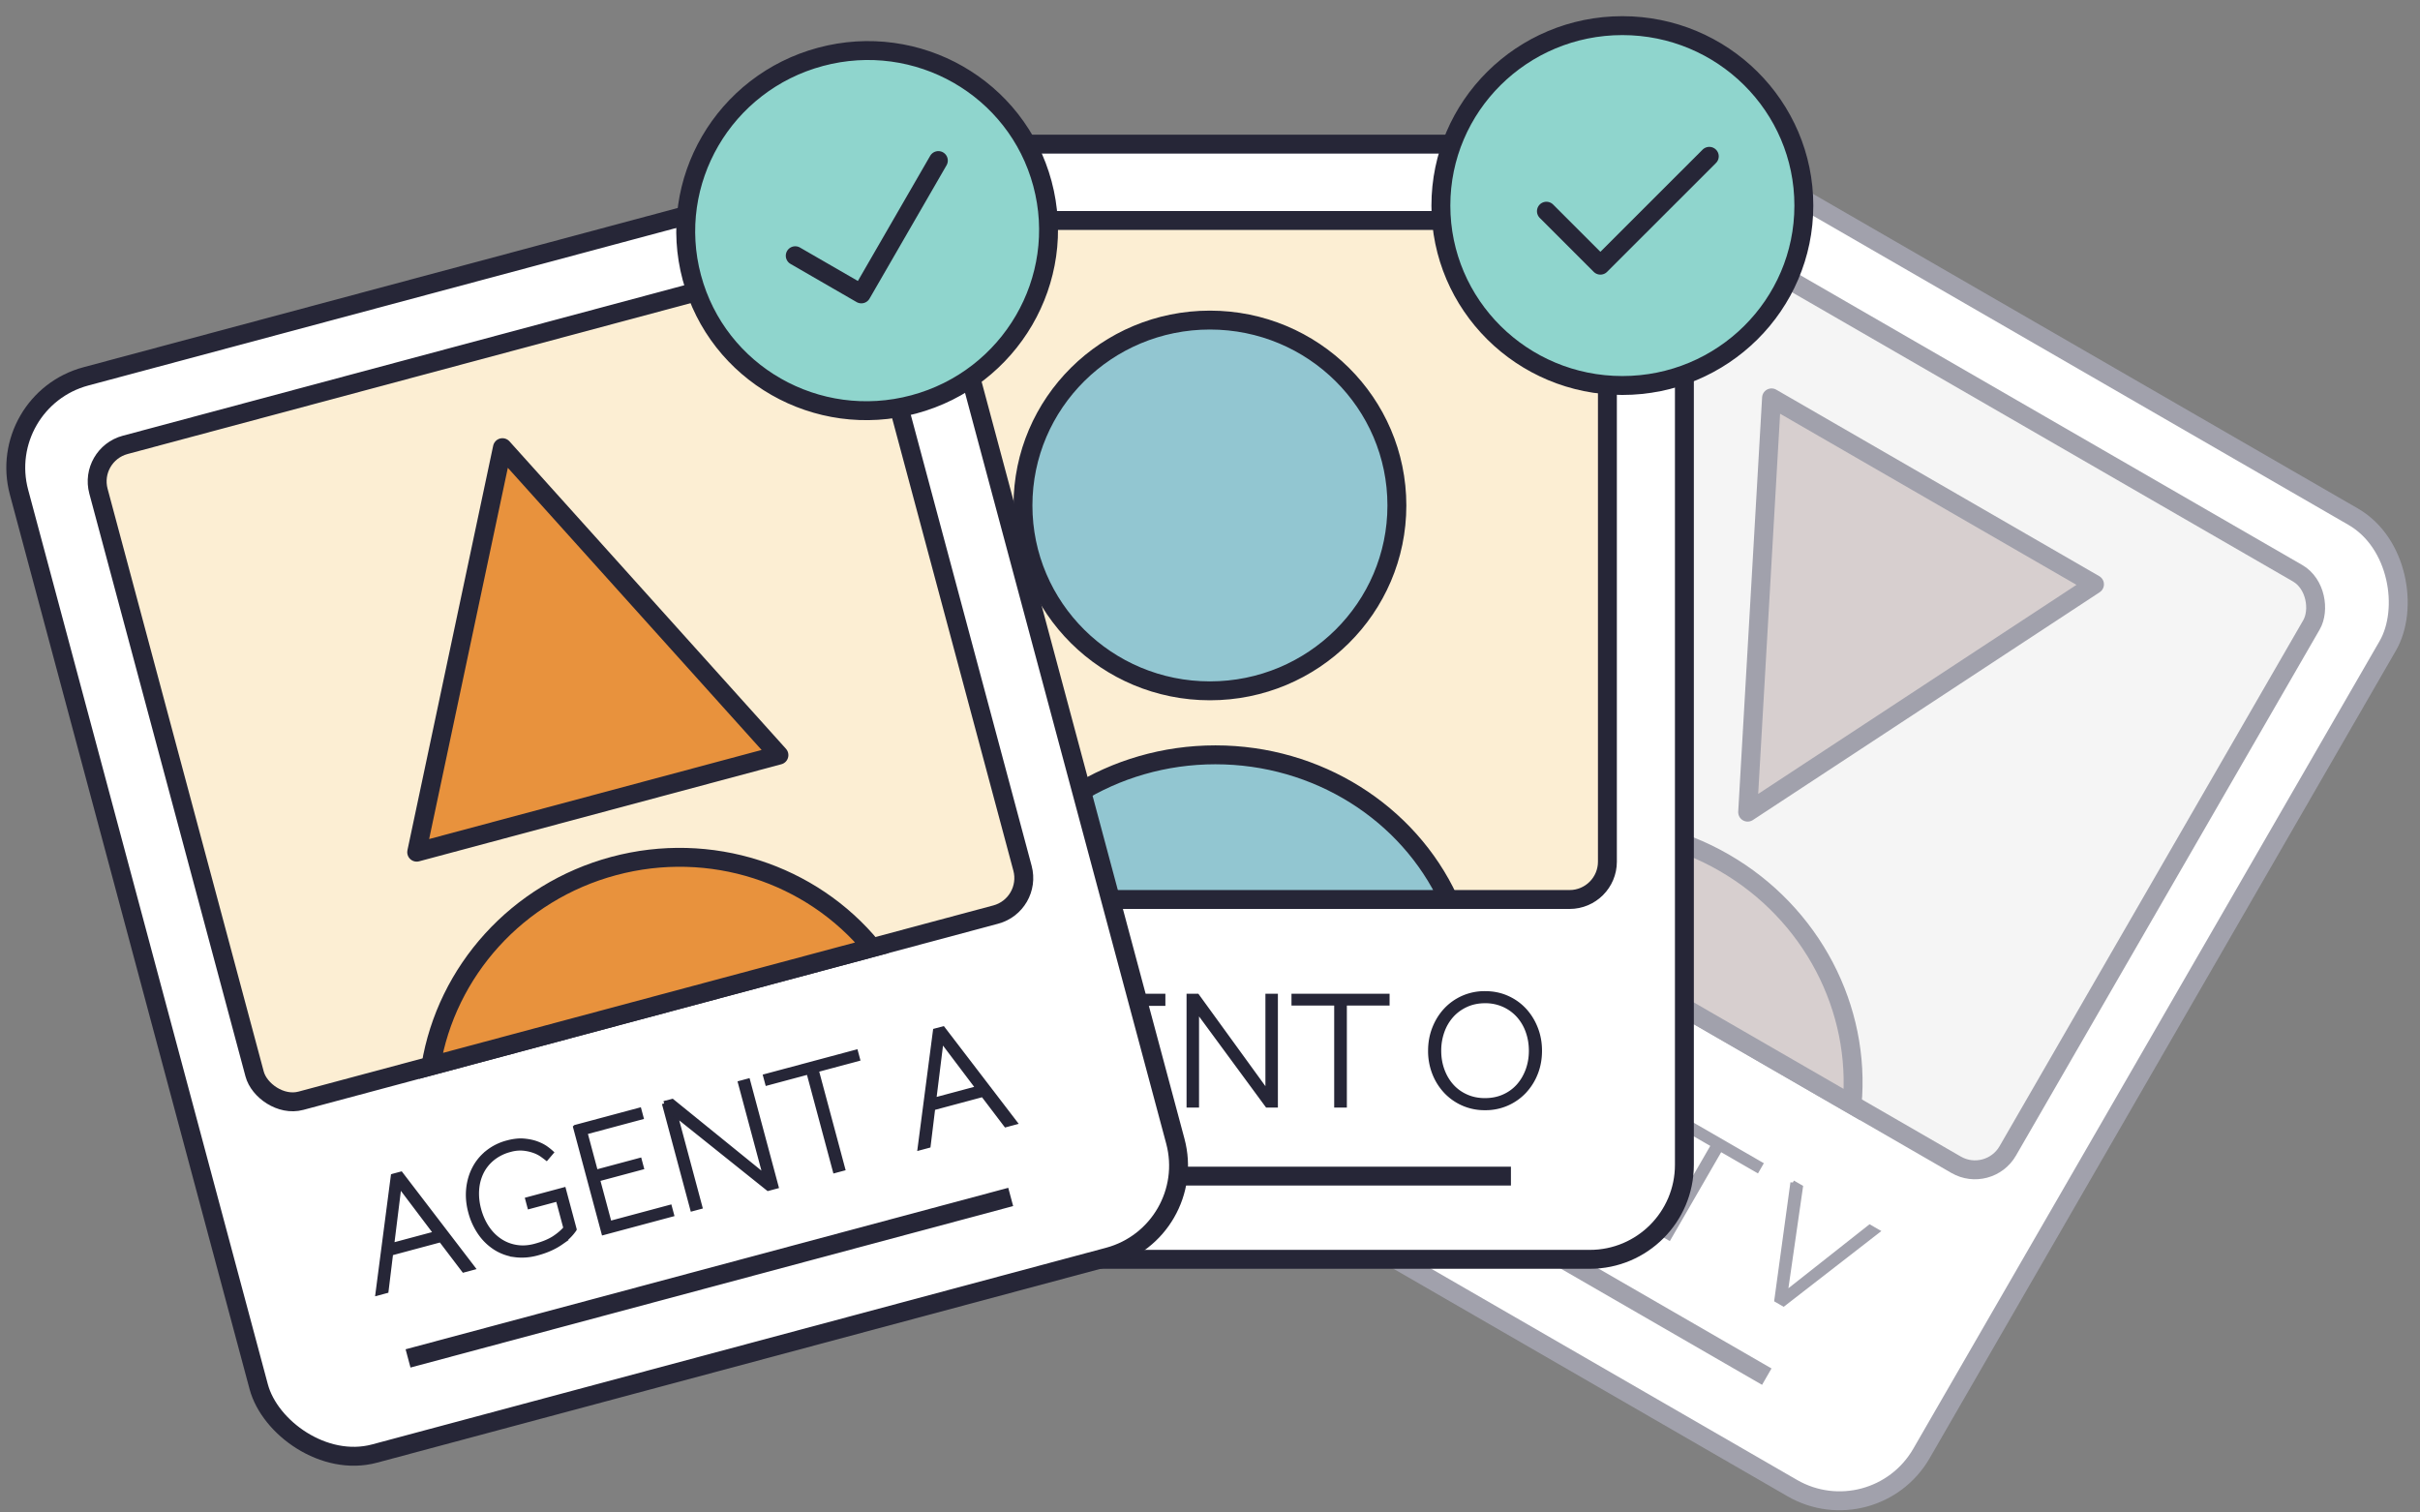
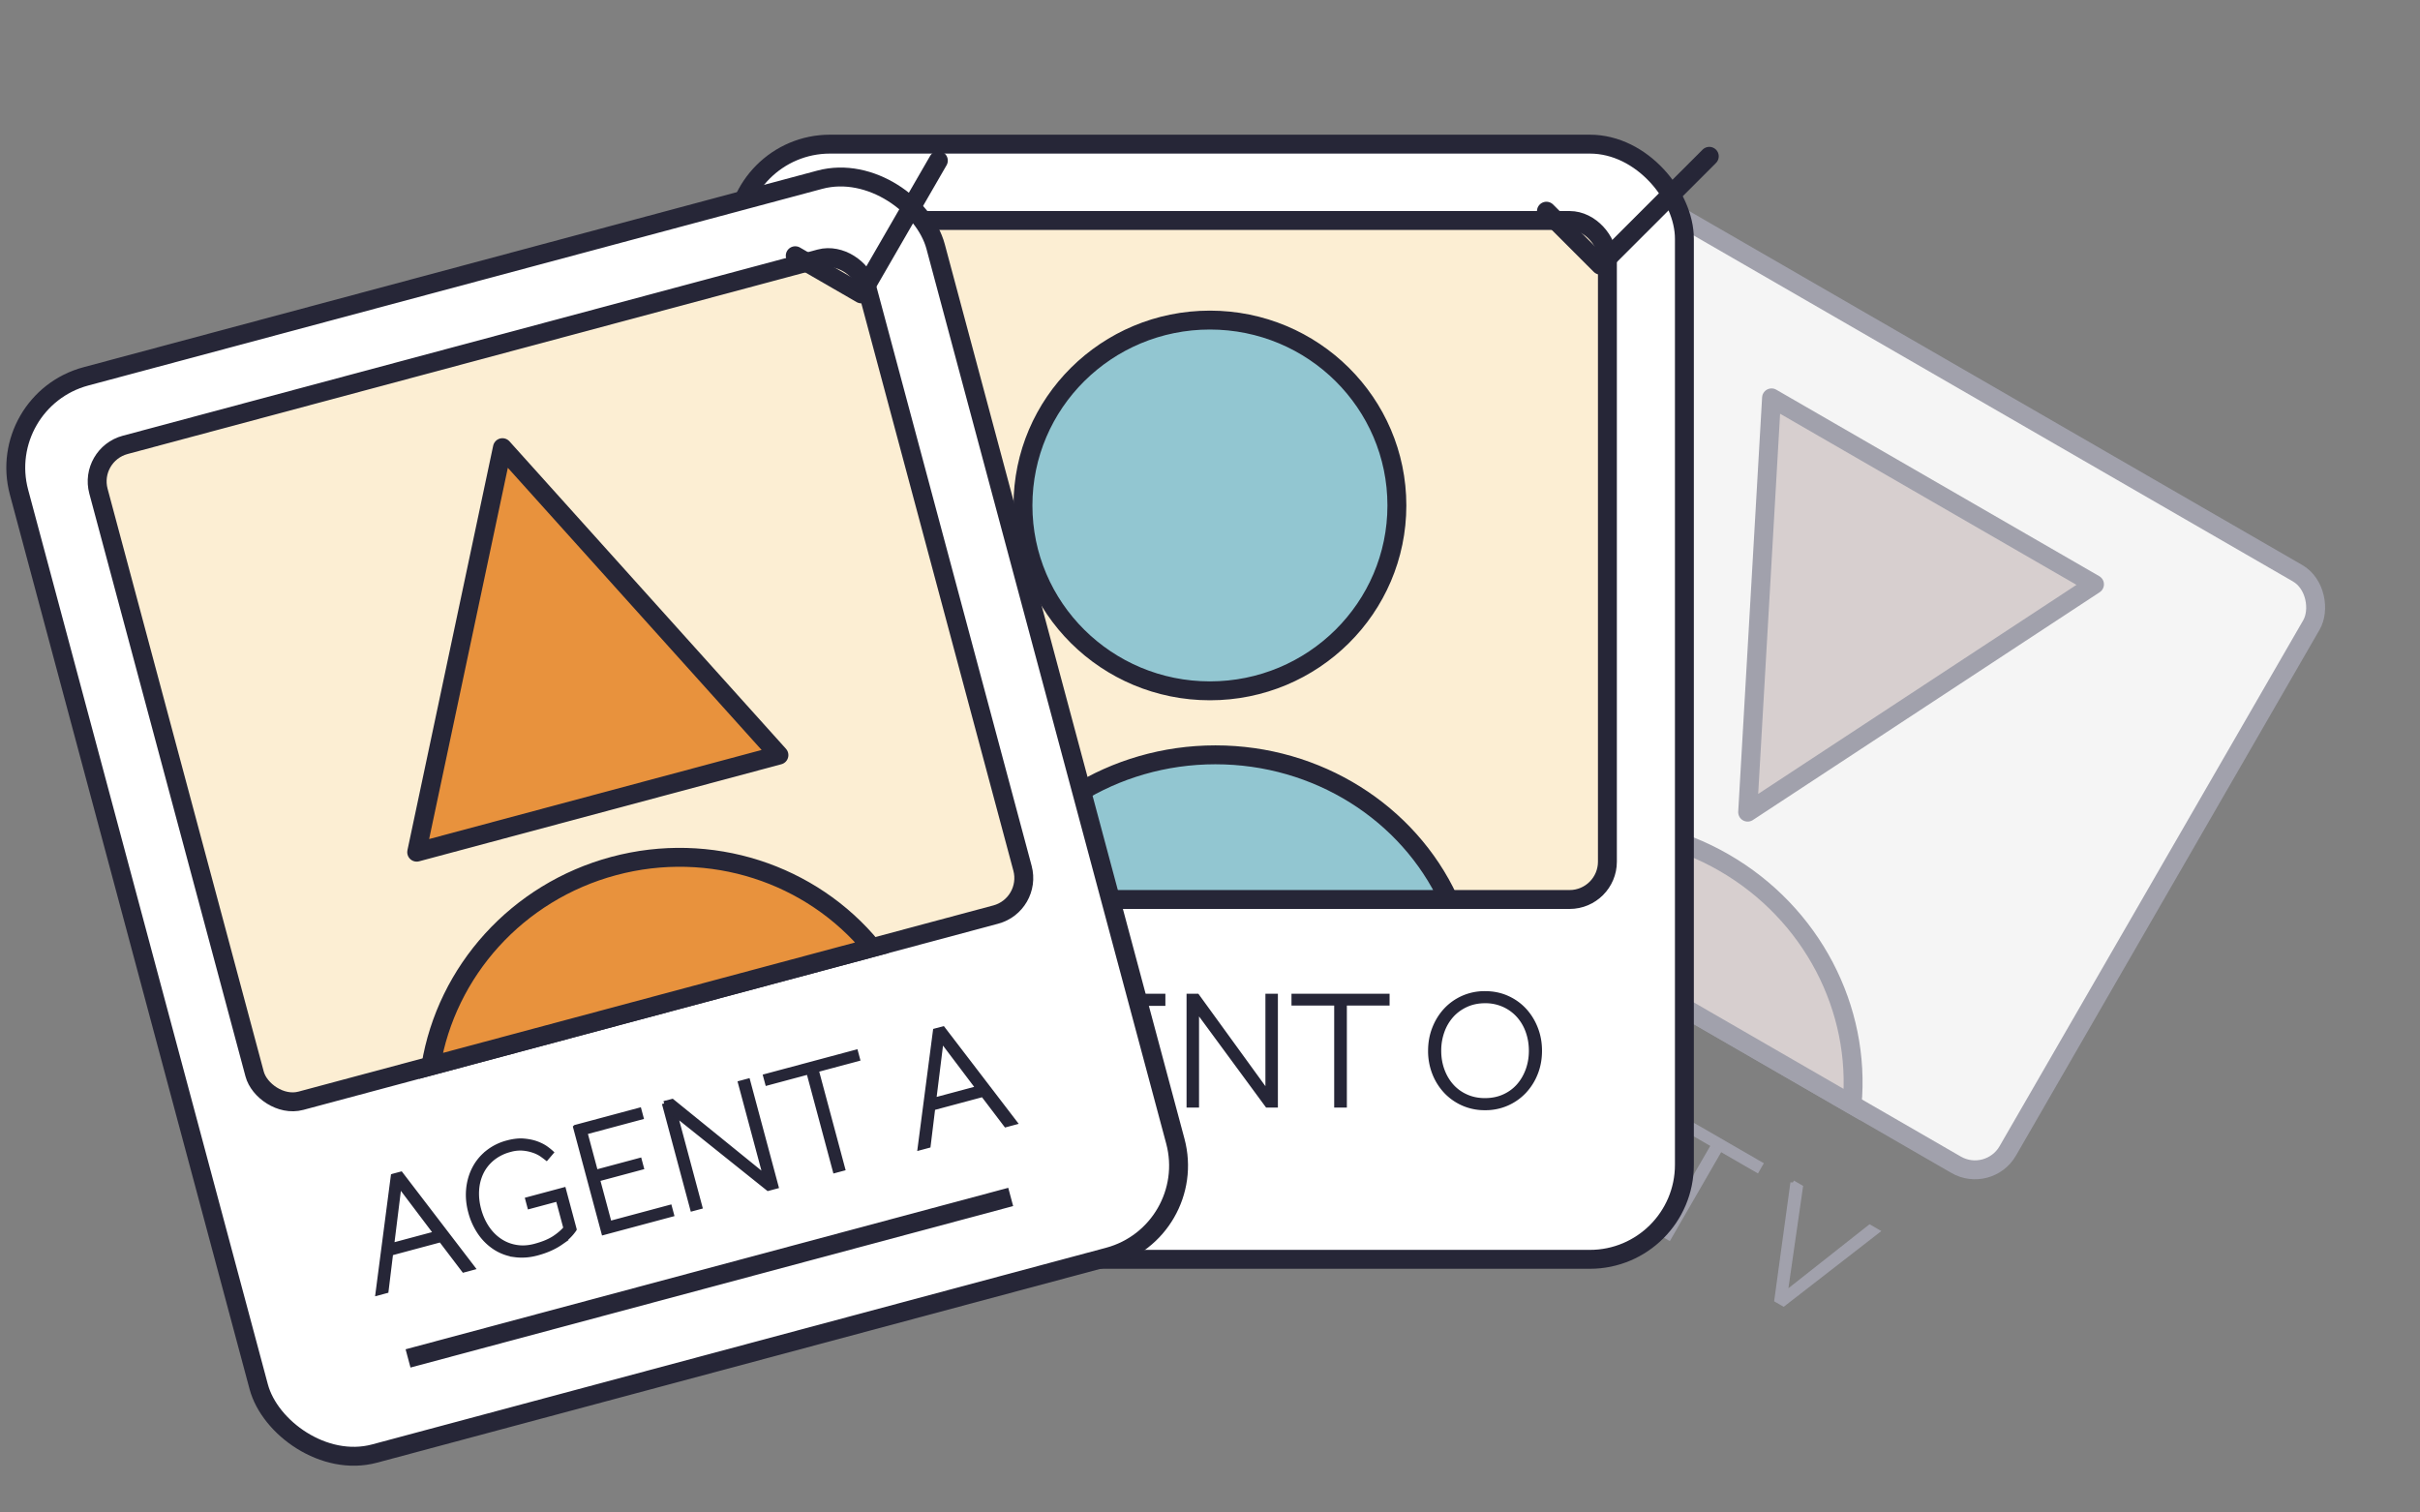
<svg xmlns="http://www.w3.org/2000/svg" width="128" height="80" viewBox="0 0 128 80">
  <rect x="0" y="0" width="128" height="80" fill="#808080" stroke="none" />
  <g fill="none" fill-rule="evenodd">
    <g stroke="#A1A1AC" transform="rotate(30 34.87 161.45)">
-       <rect width="49.901" height="59.331" x=".5" y=".5" fill="#FFF" rx="5" />
      <path fill="#A1A1AC" stroke-width=".25" d="M10.195 45.826h.416l2.369 5.804h-.477l-.755-1.871H9.023l-.746 1.87h-.45l2.368-5.803zm1.397 3.541l-1.206-3.01-1.206 3.01h2.412zm6.663-.095h-1.544v-.392h1.96v2.175a2.46 2.46 0 0 1-.355.257c-.14.084-.3.161-.482.23a3.39 3.39 0 0 1-.616.166 4.41 4.41 0 0 1-.768.06c-.416 0-.798-.073-1.145-.22a2.528 2.528 0 0 1-.89-.627 2.87 2.87 0 0 1-.572-.966 3.582 3.582 0 0 1-.204-1.232c0-.423.068-.819.204-1.187.136-.369.327-.69.573-.966.246-.276.542-.492.89-.649a2.752 2.752 0 0 1 1.144-.235c.342 0 .635.047.881.14.246.093.453.201.62.326.168.125.3.248.395.37.096.122.16.212.195.27l-.312.217-.174-.222a1.762 1.762 0 0 0-.334-.309 2.33 2.33 0 0 0-.516-.278 1.904 1.904 0 0 0-.711-.122c-.376 0-.713.068-1.011.205-.298.136-.55.323-.755.56a2.51 2.51 0 0 0-.473.84c-.11.322-.165.67-.165 1.04 0 .372.054.718.16 1.04a2.5 2.5 0 0 0 .47.844c.205.241.453.43.746.566.292.136.62.204.984.204.446 0 .812-.049 1.098-.148.286-.098.522-.214.707-.348v-1.61zm1.865-3.446h3.471v.391h-3.054v2.193h2.386v.392h-2.386v2.436h3.28v.392H20.12v-5.804zm4.833 0h.434l3.713 5.177v-5.177h.408v5.804h-.434l-3.713-5.108v5.108h-.408v-5.804zm7.766.374H30.47v-.374h4.911v.374h-2.247v5.43h-.416V46.2zm4.624-.374h.477l2.117 5.29 2.109-5.29h.45l-2.368 5.804h-.416l-2.369-5.804z" />
-       <path stroke-linecap="square" stroke-linejoin="round" d="M8.966 55.4h31.818" />
      <g transform="translate(4.049 4.06)">
        <rect width="41.803" height="36.127" x=".5" y=".5" fill="#F5F5F5" rx="2" />
        <path fill="#D7CFCF" stroke-linecap="round" stroke-linejoin="round" d="M21.43 25.988L11.568 6.38h19.724z" />
        <path fill="#D7CFCF" d="M9.432 36.627H33.95c-2.125-4.625-6.892-7.702-12.26-7.702-5.366 0-10.133 3.077-12.258 7.702z" />
      </g>
    </g>
    <g stroke="#262637">
      <g transform="translate(38.4 7.124)">
        <rect width="50.192" height="58.986" x=".5" y=".5" fill="#FFF" rx="5" />
        <path fill="#262637" stroke-width=".25" d="M9.642 45.564h.419l2.382 5.77h-.48l-.759-1.86h-2.74l-.75 1.86H7.26l2.382-5.77zm1.405 3.521l-1.213-2.993-1.213 2.993h2.426zm6.702-.095h-1.554v-.39h1.972v2.164a2.474 2.474 0 0 1-.357.255c-.14.083-.301.16-.485.23a3.44 3.44 0 0 1-.62.163c-.229.04-.486.061-.771.061-.42 0-.803-.074-1.152-.22a2.542 2.542 0 0 1-.895-.624 2.847 2.847 0 0 1-.576-.96 3.525 3.525 0 0 1-.205-1.224c0-.421.069-.815.205-1.181.137-.366.33-.687.576-.96.248-.274.546-.49.895-.645a2.795 2.795 0 0 1 1.152-.234c.343 0 .638.046.885.139.247.092.455.2.624.324.169.124.301.247.397.368a3 3 0 0 1 .196.268l-.314.216c-.035-.046-.093-.12-.174-.22a1.764 1.764 0 0 0-.336-.307 2.353 2.353 0 0 0-.52-.277 1.934 1.934 0 0 0-.715-.121 2.44 2.44 0 0 0-1.016.203c-.3.136-.553.322-.76.558a2.488 2.488 0 0 0-.475.835c-.11.32-.166.665-.166 1.034s.054.714.162 1.034c.107.32.264.6.47.839.207.24.457.427.751.562.294.136.624.204.99.204.448 0 .816-.05 1.104-.147.288-.098.525-.214.712-.346V48.99zm1.876-3.426h3.49v.39h-3.072v2.18h2.4v.389h-2.4v2.422h3.299v.39h-3.717v-5.771zm4.86 0h.436l3.735 5.148v-5.148h.41v5.77h-.436l-3.735-5.078v5.079h-.41v-5.771zm7.81.372h-2.26v-.372h4.939v.372h-2.26v5.399h-.42v-5.4zm7.853 5.537a2.794 2.794 0 0 1-2.068-.874 2.976 2.976 0 0 1-.602-.956 3.194 3.194 0 0 1-.218-1.19c0-.42.072-.816.218-1.185.145-.369.346-.69.602-.965.256-.273.56-.488.912-.644a2.825 2.825 0 0 1 1.156-.234c.419 0 .804.078 1.156.234.352.156.656.37.912.644s.457.596.602.965c.146.37.218.764.218 1.185 0 .427-.072.824-.218 1.19a2.976 2.976 0 0 1-.602.956 2.794 2.794 0 0 1-2.068.874zm0-.39c.366 0 .701-.067 1.003-.203.303-.135.56-.323.773-.562.212-.24.376-.52.493-.84.116-.32.174-.661.174-1.025 0-.363-.058-.706-.174-1.03a2.517 2.517 0 0 0-.493-.838 2.323 2.323 0 0 0-.773-.563 2.383 2.383 0 0 0-1.003-.207c-.367 0-.701.069-1.003.207-.303.139-.56.326-.773.563a2.517 2.517 0 0 0-.493.839 3.015 3.015 0 0 0-.174 1.03c0 .363.058.705.174 1.025.117.32.28.6.493.839.213.24.47.427.773.562.302.136.636.204 1.003.204z" />
-         <path stroke-linecap="square" stroke-linejoin="round" d="M9.017 55.084h32" />
        <g transform="translate(4.072 4.038)">
          <rect width="42.048" height="35.915" x=".5" y=".5" fill="#FCEED3" rx="2" />
          <g fill="#92C6D1" transform="translate(8.726 5.768)">
            <path d="M.759 30.647h24.66c-2.139-4.595-6.932-7.652-12.33-7.652S2.898 26.052.759 30.647z" />
            <ellipse cx="12.798" cy="9.805" stroke-linecap="round" stroke-linejoin="round" rx="9.889" ry="9.805" />
          </g>
        </g>
      </g>
      <g stroke-linecap="round" stroke-linejoin="round" transform="translate(76.212 1.356)">
-         <ellipse cx="9.599" cy="9.517" fill="#8FD5CD" rx="9.599" ry="9.517" />
        <path d="M5.582 9.815l2.855 2.855 5.76-5.758" />
      </g>
    </g>
    <g stroke="#262637">
      <g transform="rotate(-15 78.728 13.845)">
        <rect width="50.192" height="58.986" x=".5" y=".5" fill="#FFF" rx="5" />
        <path fill="#262637" stroke-width=".25" d="M10.253 45.564h.419l2.382 5.77h-.48l-.76-1.86H9.076l-.75 1.86H7.87l2.382-5.77zm1.405 3.521l-1.213-2.993-1.213 2.993h2.426zm6.701-.095h-1.553v-.39h1.972v2.164a2.474 2.474 0 0 1-.358.255c-.14.083-.3.16-.484.23a3.44 3.44 0 0 1-.62.163c-.23.04-.487.061-.772.061-.418 0-.802-.074-1.151-.22a2.542 2.542 0 0 1-.895-.624 2.847 2.847 0 0 1-.576-.96 3.525 3.525 0 0 1-.205-1.224c0-.421.069-.815.205-1.181.137-.366.329-.687.576-.96.247-.274.545-.49.895-.645a2.795 2.795 0 0 1 1.151-.234c.344 0 .639.046.886.139.247.092.455.2.624.324.169.124.301.247.397.368a3 3 0 0 1 .196.268l-.314.216c-.035-.046-.093-.12-.174-.22a1.764 1.764 0 0 0-.336-.307 2.353 2.353 0 0 0-.52-.277 1.934 1.934 0 0 0-.715-.121 2.44 2.44 0 0 0-1.017.203c-.3.136-.552.322-.759.558a2.488 2.488 0 0 0-.475.835c-.11.32-.166.665-.166 1.034s.054.714.161 1.034c.108.32.265.6.472.839.206.24.456.427.75.562.294.136.624.204.99.204.448 0 .816-.05 1.104-.147.288-.098.525-.214.711-.346V48.99zm1.876-3.426h3.49v.39h-3.07v2.18h2.399v.389h-2.4v2.422h3.299v.39h-3.718v-5.771zm4.86 0h.437l3.735 5.148v-5.148h.41v5.77h-.436l-3.735-5.078v5.079h-.41v-5.771zm7.81.372h-2.26v-.372h4.94v.372h-2.26v5.399h-.42v-5.4zm7.034-.372h.418l2.383 5.77h-.48l-.76-1.86h-2.74l-.75 1.86h-.454l2.383-5.77zm1.404 3.521l-1.212-2.993-1.213 2.993h2.425z" />
        <path stroke-linecap="square" stroke-linejoin="round" d="M9.017 55.084h32" />
        <g transform="translate(4.072 4.038)">
          <rect width="42.048" height="35.915" x=".5" y=".5" fill="#FCEED3" rx="2" />
          <path fill="#E8923D" stroke-linecap="round" stroke-linejoin="round" d="M21.735 5.807L31.653 25.3H11.817z" />
          <path fill="#E8923D" d="M9.614 36.415h24.164c-2.095-4.631-6.793-7.71-12.082-7.71-5.29 0-9.988 3.079-12.082 7.71z" />
        </g>
      </g>
      <g stroke-linecap="round" stroke-linejoin="round" transform="rotate(-15 37.916 -126.877)">
-         <ellipse cx="9.599" cy="9.517" fill="#8FD5CD" rx="9.599" ry="9.517" />
        <path d="M5.582 9.815l2.855 2.855 5.76-5.758" />
      </g>
    </g>
  </g>
</svg>